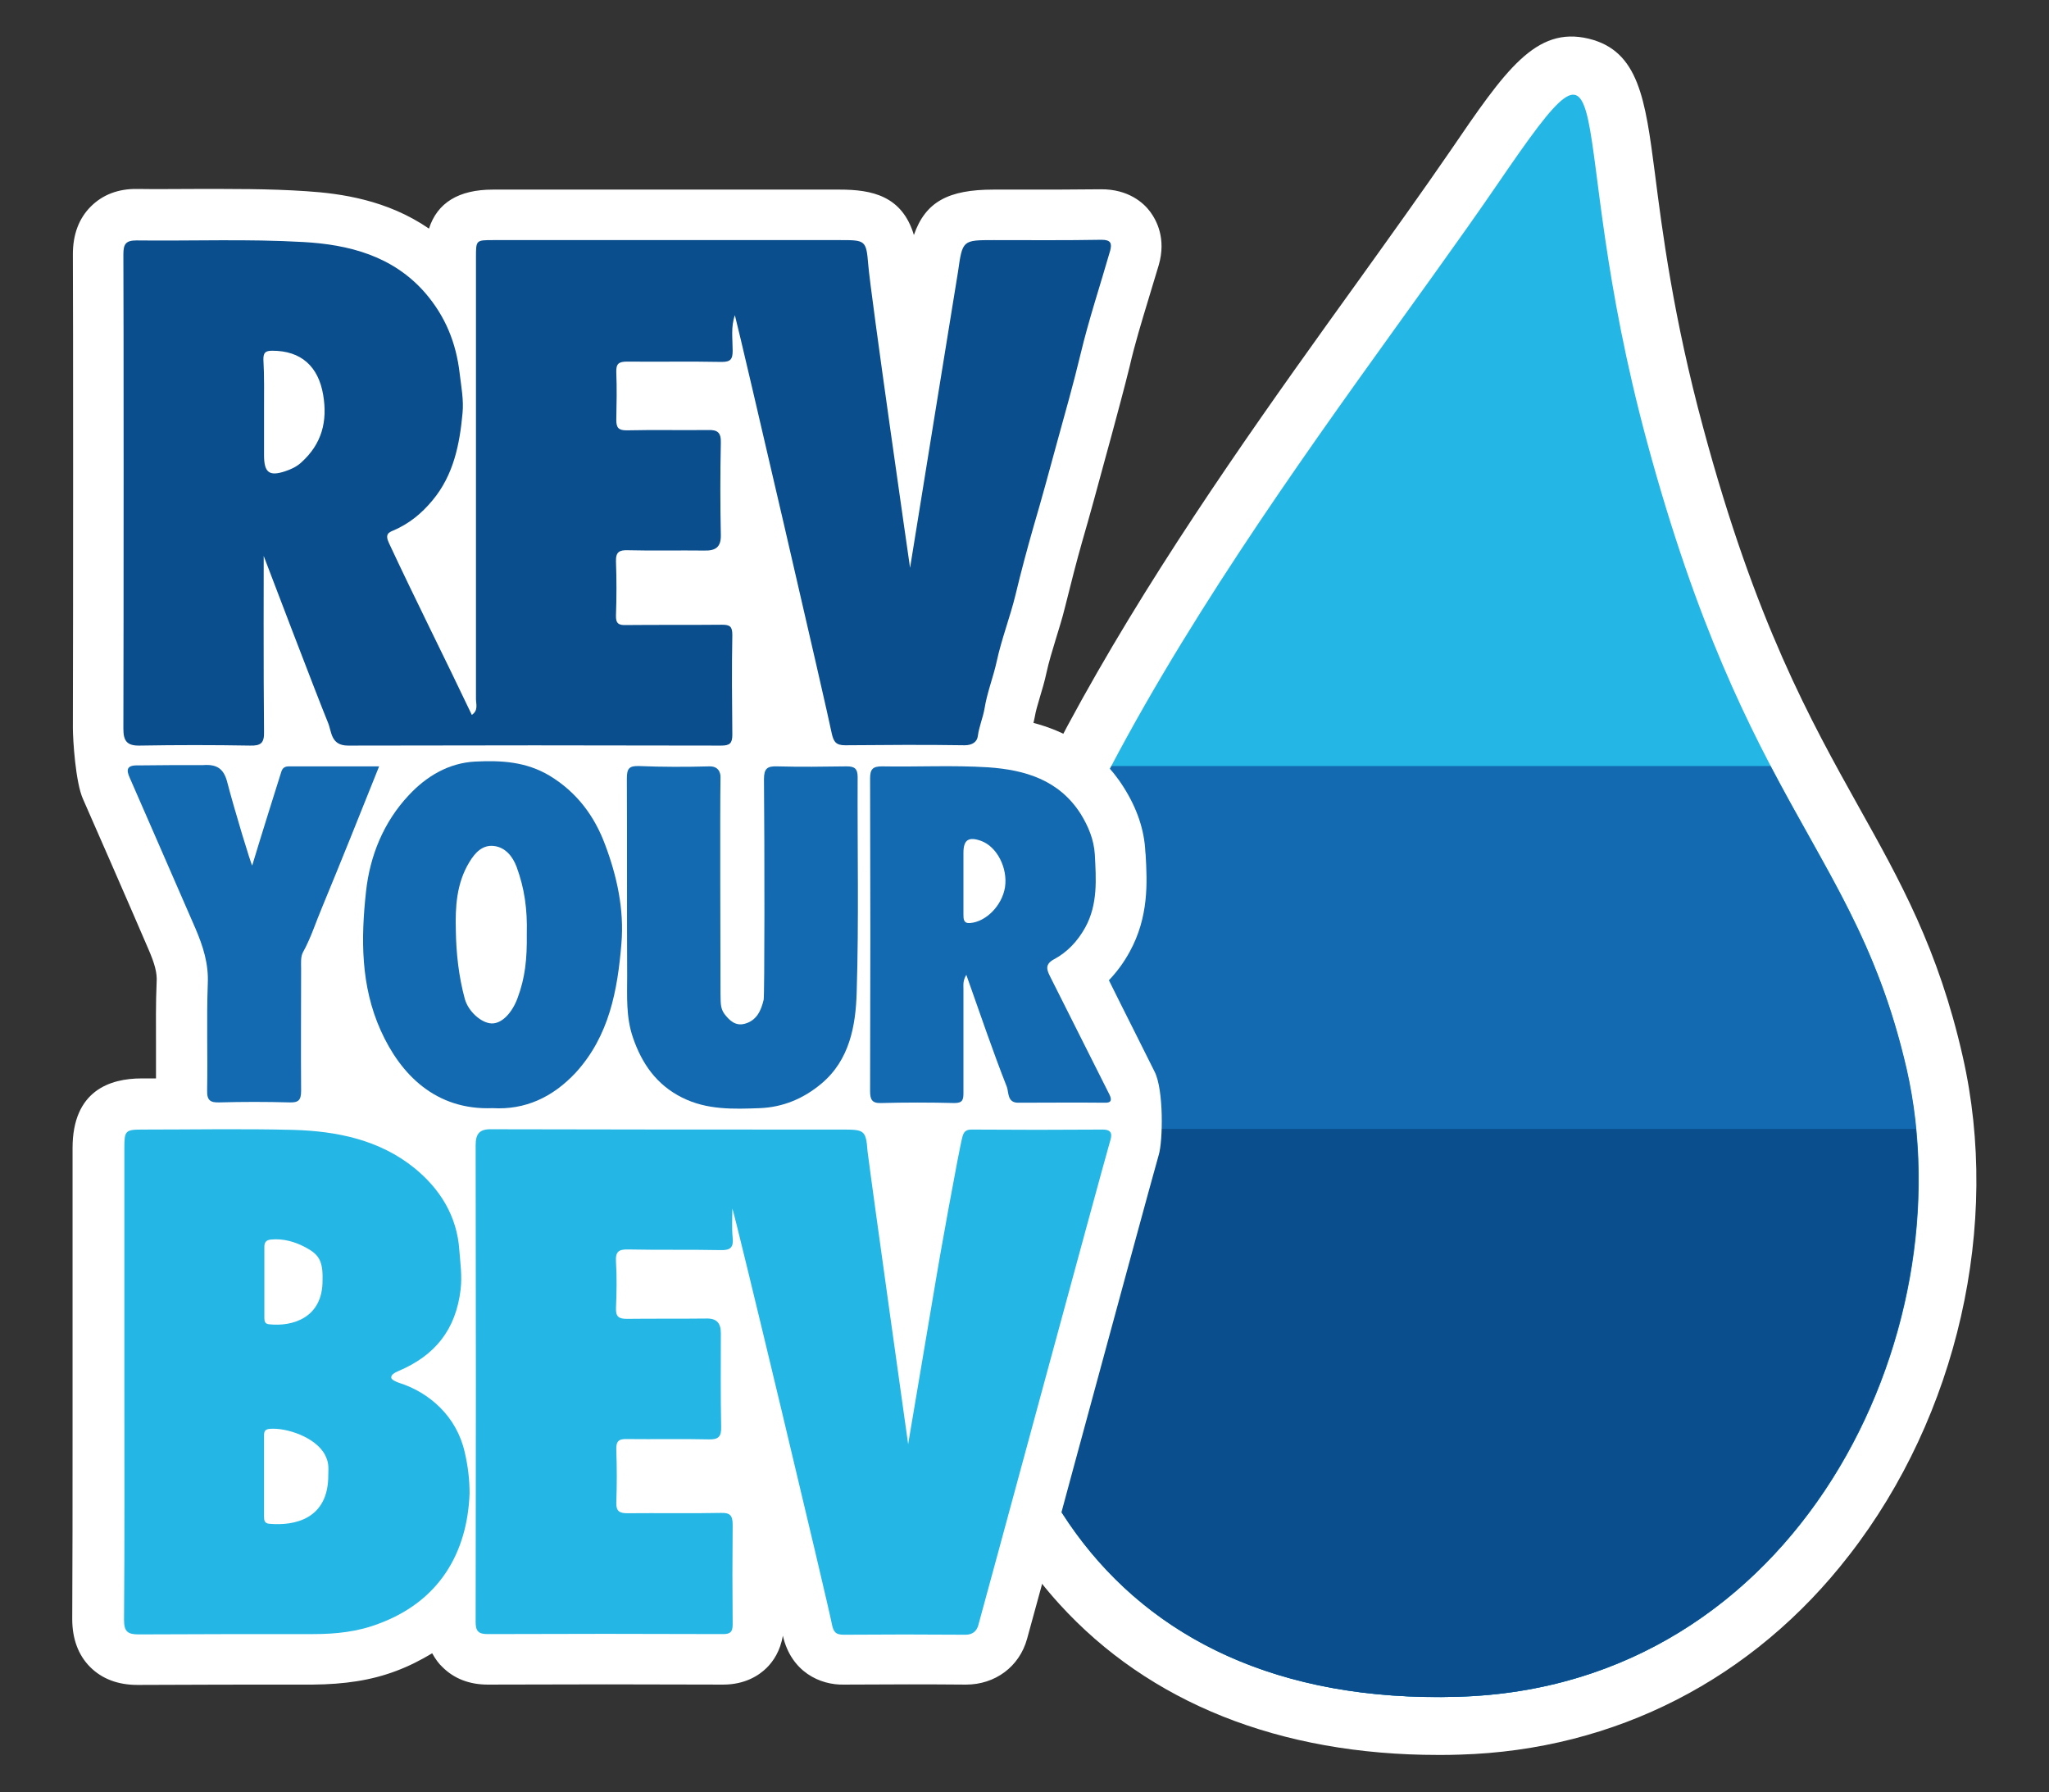
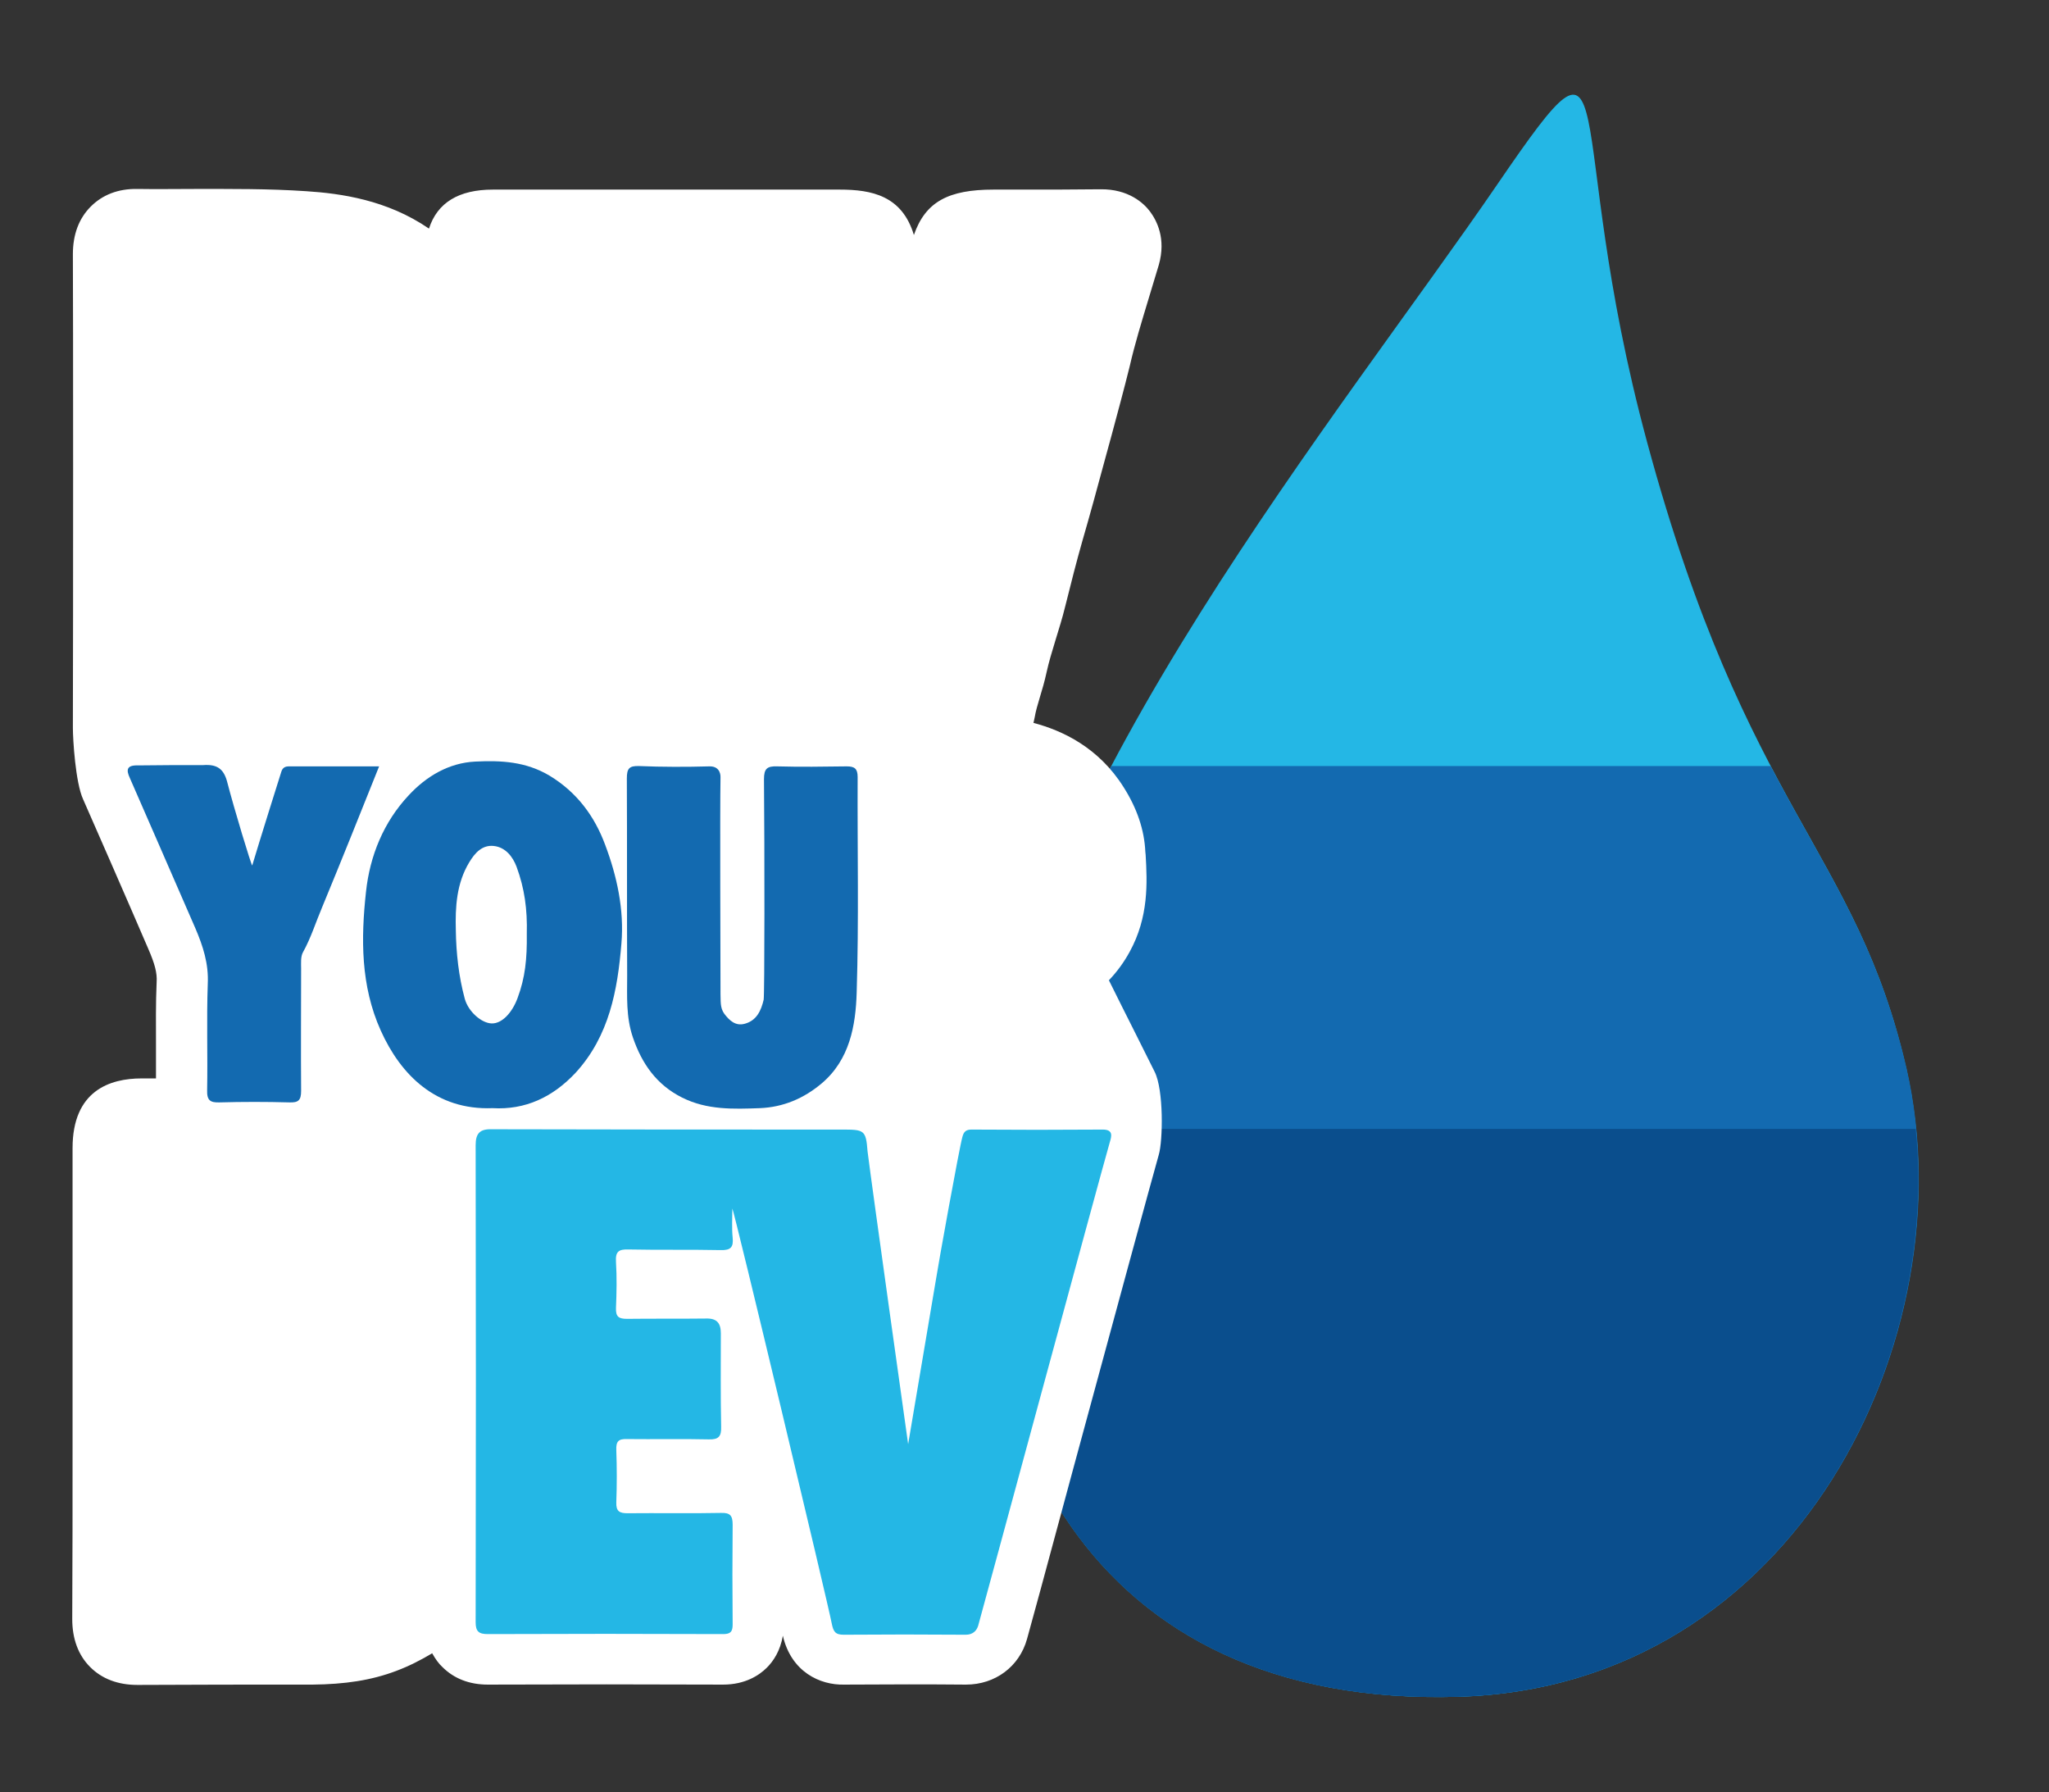
<svg xmlns="http://www.w3.org/2000/svg" version="1.1" id="Layer_1" x="0px" y="0px" viewBox="0 0 641 560.5" style="enable-background:new 0 0 641 560.5;" xml:space="preserve">
  <rect x="0" y="0" width="641" height="560.5" fill="#333333" stroke="none" />
  <style type="text/css">
	.st0{fill:#FFFFFF;}
	.st1{fill:#24B7E5;}
	.st2{fill:#136AB0;}
	.st3{fill:#0A4E8D;}
</style>
  <g id="RYB-logo-2020">
    <g id="Drop-3color">
-       <path id="drop-outline" class="st0" d="M614,330.4c-7.6-33.6-19.7-55.1-32.5-78c-15.1-27.1-32.3-57.7-48.7-118.7    c-9.3-34.3-12.8-61.5-15.1-79.6c-3-23-5-38.2-20.7-42c-16.6-4-26.1,9.9-43.3,35.1c-8.3,12.1-18.2,25.9-28.6,40.4    c-51.6,71.7-122.3,169.9-133.2,257c-8.1,64.4,6,120.2,39.5,157.1c28.1,30.9,69,47.2,118.5,47.2c2.3,0,4.5,0,6.8-0.1    c48.5-1.4,91.8-23.6,121.8-62.4C612.4,442.8,626,383,614,330.4z" />
      <path id="drop-top_6_" class="st1" d="M309.8,346.9c-12.4,99.3,30.8,187.2,146.4,183.8c105.9-3.1,159.1-112.9,140.2-196.3    c-15.6-68.5-49.9-80.7-81.1-196c-27.3-100.9-6.2-140.2-46.7-81C419.5,129.2,322.3,247.2,309.8,346.9z" />
      <path id="drop-mid_11_" class="st2" d="M553.9,239.6H347.7c-19.1,36.2-33.5,72.8-37.8,107.3c-12.4,99.3,30.8,187.2,146.4,183.8    c105.9-3.1,159.1-112.9,140.2-196.3C587.2,294.2,571.6,273.3,553.9,239.6z" />
      <path id="drop-low_11_" class="st3" d="M309.1,353.1c-9.9,96.8,33.9,181,147.1,177.6c98.2-2.9,151-97.4,143.1-177.6H309.1z" />
    </g>
    <path id="inline_10_" class="st0" d="M361.2,335.2c-2.1-4.3-4.3-8.5-6.4-12.8c-2.6-5.2-5.3-10.5-7.9-15.8c2.5-2.6,4.7-5.6,6.5-8.9   c6-10.9,5.5-21.7,5-30.3l-0.1-1c-0.3-6.8-2.6-13.6-6.8-20.2c-7.8-12.4-19.1-17.7-28.2-20.1c0.1-0.6,0.3-1.1,0.4-1.8   c0.3-1.8,0.9-3.9,1.6-6.2c0.7-2.3,1.5-5,2.1-7.8c0.7-3.2,1.7-6.5,2.8-10.1c1-3.3,2.1-6.7,3-10.4c1.9-7.6,3.6-14.3,5.4-20.6   c2.3-7.9,4.7-16.7,7.4-26.7l1.7-6.2c1.9-7.1,3.9-14.4,5.7-21.7c1.6-7,3.7-13.8,5.9-21.1c1.1-3.5,2.1-7.1,3.2-10.6   c2.4-8.3-0.7-14-2.7-16.7c-2-2.7-6.8-7.1-15.5-7c-8,0.1-16.3,0.1-24.3,0.1l-9.2,0c-14.1,0-21.3,3.8-24.9,14.2   c-3.7-12.3-13.2-14.2-23.2-14.2l-108.5,0c-10.7,0-17.4,4.1-20,12.2c-13.1-9-27.6-11-38.4-11.7C84,59,72.1,59.1,60.7,59.1   c-5.9,0-11.8,0.1-17.7,0c-6-0.1-10.9,1.8-14.6,5.5c-3.7,3.7-5.6,8.7-5.6,14.9c0.1,16.1,0.1,113.2,0,148.2c0,3.5,0.8,17.1,3.2,22.3   c1.3,2.9,15,34.2,20.4,46.8c2,4.6,2.8,7.5,2.6,10.4c-0.3,6.7-0.2,13.3-0.2,19.7c0,3.6,0,7,0,10.4c-1.5,0-3,0-4.5,0   c-9.9,0-21.6,3.8-21.6,21.8l0,58.8l0,32.8c0,18.3,0,37.2-0.1,55.7c0,6.2,1.9,11.3,5.6,15c3.7,3.7,8.7,5.6,14.8,5.6   c0.1,0,0.2,0,0.3,0c17.5-0.1,35.4-0.1,52.7-0.1l1.8,0c10-0.1,18.3-1.3,26.2-4.3c4-1.5,7.7-3.4,11.2-5.5c1,1.8,2.1,3.3,3.2,4.3   c3.6,3.6,8.4,5.5,14.2,5.5c0,0,0.1,0,0.1,0c24.8-0.1,49.5-0.1,73.5,0c6.9,0,11.3-2.9,13.7-5.3c2-2,4.2-5.2,5-10   c2.6,11.3,11.6,15.5,19.2,15.3c14.7-0.1,26.7-0.1,37.9,0c0.1,0,0.2,0,0.2,0c9.1,0,16.7-5.6,19.1-14.3c0.6-2,5.7-20.8,14.6-53.8   c11.1-40.9,24.9-91.7,26.6-97.6C363.8,356.9,364.1,340.9,361.2,335.2z" />
    <g id="RYB-logo_11_">
      <g id="BEV_9_">
        <path class="st1" d="M229.1,378c0,3-0.2,6.1,0.1,9.1c0.3,3-0.6,4-3.8,3.9c-9.6-0.2-19.2,0-28.8-0.2c-3.1-0.1-4.1,0.7-3.9,3.9     c0.3,4.8,0.2,9.6,0,14.4c-0.1,2.8,0.9,3.4,3.5,3.4c8.2-0.1,16.4,0,24.7-0.1c3.4-0.1,4.6,1.5,4.6,4.6c0,9.7-0.1,19.5,0.1,29.2     c0.1,3.1-0.8,4.1-3.9,4c-8.5-0.2-17,0-25.5-0.1c-2.7-0.1-3.5,0.7-3.4,3.4c0.2,5.5,0.2,11,0,16.4c-0.1,2.8,1,3.4,3.5,3.4     c9.7-0.1,19.5,0.1,29.2-0.1c2.9-0.1,3.7,0.8,3.7,3.7c-0.1,10.4-0.1,20.8,0,31.2c0,2.3-0.7,3-3,3c-24.5-0.1-49-0.1-73.6,0     c-2.8,0-3.8-0.8-3.8-3.7c0.1-49.7,0.1-99.5,0-149.2c0-3.6,1.2-5.1,5-5c36.4,0.1,72.9,0.1,109.3,0.1c7.2,0,7.8,0,8.3,6.8     c1.5,12,12.7,91.6,12.7,91.6s7.2-42.5,8.7-51.5c0.6-4,7.3-41.3,8.3-44.7c0.4-1.5,1.1-2.2,2.8-2.2c13.7,0.1,27.4,0.1,41.1,0     c3.4,0,2.7,2.2,2.2,3.9c-2.9,10-39.8,146.4-41.2,151.3c-0.5,1.6-1.7,2.8-3.9,2.8c-12.7-0.1-25.5-0.1-38.2,0c-2.6,0-3.2-1-3.7-3.5     C259.1,501.8,229.5,378,229.1,378z" />
-         <path class="st1" d="M145.4,454.3c-2.5-11.3-11.1-18.8-20.6-21.8c-0.9-0.3-2.4-1-2.4-1.6c-0.1-1,1.2-1.6,2.3-2.1     c11.3-4.8,17.9-12.8,19.4-25.5c0.5-4.3-0.1-8.2-0.4-12.2c-0.7-10.8-6.1-19.3-14.1-25.8c-10.9-8.8-24.2-11.5-37.8-11.9     c-15.7-0.4-31.5-0.1-47.2-0.1c-5.4,0-5.7,0.3-5.7,5.9c0,24.5,0,49,0,73.5c0,24.6,0.1,49.3-0.1,73.9c0,3.7,1.1,4.6,4.6,4.6     c18.2-0.1,36.4-0.1,54.6-0.1c7,0,13.9-0.7,20.6-3.3c18.8-7,27.6-22.1,28.3-40.7C146.9,462.8,146.4,458.6,145.4,454.3z      M82.7,390.1c0-1.3,0.3-2.2,2-2.4c3.9-0.4,7.6,0.7,10.8,2.4c3.9,2.1,5.6,3.8,5.4,10.3c0.1,11.8-9.4,14.6-16.7,13.8     c-1.3-0.1-1.5-0.9-1.5-2C82.7,404.9,82.7,397.5,82.7,390.1z M102.7,461.3c0.1,13.8-10.5,16-18.4,15.3c-1.5-0.1-1.7-1-1.7-2.2     c0-8.5,0-17,0-25.5c0-1.3,0.4-1.9,1.9-2c5.1-0.4,14.3,2.6,17.2,8.2C102.8,457.3,102.8,458.5,102.7,461.3z" />
      </g>
      <g id="YOUR_9_">
-         <path class="st2" d="M302.3,304.9c-1.1,1.8-0.9,3.1-0.9,4.4c0,10.8,0,21.6,0,32.5c0,2.1-0.2,3.2-2.8,3.2c-7.7-0.2-15.3-0.2-23,0     c-2.8,0.1-3.4-1.1-3.4-3.7c0.1-32.6,0.1-65.2,0-97.8c0-2.9,0.8-3.8,3.7-3.8c11.1,0.2,22.2-0.4,33.3,0.3     c11.4,0.8,22.1,3.9,28.9,14.6c2.4,3.9,4.1,8,4.4,12.6c0.4,7.8,1,15.6-3,22.9c-2.4,4.3-5.6,7.7-9.7,9.9c-3,1.6-2.3,3.3-1.4,5.2     c6.2,12.4,12.5,24.8,18.7,37.2c0.7,1.5,0.7,2.6-1.5,2.5c-9-0.1-18.1,0-27.1,0c-3.4,0-2.9-3.2-3.5-4.9     C310.5,328.6,306.6,317,302.3,304.9z M301.4,275.3c0,3.6,0,7.1,0,10.7c0,1.4,0,2.9,2.1,2.7c5-0.4,10-5.5,10.9-11.2     c0.9-6-2.5-12.7-7.5-14.5c-3.9-1.4-5.5-0.3-5.5,3.7C301.4,269.5,301.4,272.4,301.4,275.3z" />
        <path class="st2" d="M221.9,239.7c-7.1,0.2-14.9,0.2-22-0.1c-3.1-0.1-3.8,0.8-3.8,3.9c0.1,20.5,0,41.1,0.1,61.6     c0,6.5-0.4,13,1.8,19.4c2.8,8.2,7.4,14.8,15.4,18.8c7.8,3.9,16,3.6,24.3,3.3c7.3-0.3,13.7-3,19.3-7.7c8.8-7.4,10.7-18.1,11-28.5     c0.7-22.4,0.2-44.9,0.3-67.4c0-2.6-1-3.3-3.4-3.3c-7.3,0.1-14.5,0.2-21.8,0c-3.1-0.1-4.1,0.7-4.1,4c0.2,21.6,0.2,67.7-0.1,69     c-0.8,3.4-2.2,6.5-5.9,7.5c-2.9,0.8-4.8-1-6.4-3.1c-1.4-1.9-1.1-4.1-1.2-6.2c0-11-0.2-56.5,0-67.8     C225.4,243,225.6,239.6,221.9,239.7z" />
        <path class="st2" d="M154.1,346.6c-17.8,0.7-28.8-10.5-35-24.3c-6.3-14-6.2-28.8-4.6-43.4c1.2-11.2,5.5-21.8,13.4-30.2     c5.4-5.8,12.4-10.1,20.8-10.5c8.1-0.4,15.8,0,23.2,4.4c8.6,5.2,14.1,12.7,17.4,21.6c3.7,9.8,6,20.3,5.1,30.9     c-1.2,14.6-3.8,28.9-14.3,40.4C172.9,343.2,164.3,347.2,154.1,346.6z M164.8,292.1c0.2-7.7-0.7-14.2-3.2-21     c-1.2-3.2-3.5-6.1-7.1-6.5c-3.6-0.4-5.9,2.1-7.7,5.1c-4,6.6-4.4,14-4.2,21.3c0.1,7.1,0.9,14.4,2.8,21.4c1.1,4,5.2,7.6,8.4,7.7     c3.2,0.1,6.4-3.3,8.1-7.9C164.3,305.8,164.9,299.9,164.8,292.1z" />
        <path class="st2" d="M78.9,270.7c2.3-7.7,8.3-26.8,9.1-29.3c0.4-1.3,1.2-1.7,2.4-1.7c9.3,0,18.6,0,28.2,0     c-6,15-11.8,29.5-17.8,44c-2,4.7-3.5,9.6-6,14.1c-0.8,1.4-0.6,3.5-0.6,5.2c0,12.7-0.1,25.5,0,38.2c0,3-0.9,3.7-3.7,3.6     c-7.3-0.2-14.5-0.2-21.8,0c-2.9,0.1-4-0.6-3.9-3.8c0.2-11.1-0.2-22.2,0.2-33.3c0.3-6.3-1.5-11.8-3.9-17.4     c-5.5-12.7-19.2-44-20.5-47c-1.1-2.4-1.1-4,2.5-3.9c6.8-0.1,13.8-0.1,20.5-0.1c4.2-0.3,6.3,1.1,7.4,5     C73.3,253.2,78.6,270.6,78.9,270.7z" />
      </g>
      <g id="REV_9_">
-         <path class="st3" d="M299.7,85c1.4-9.9,1.4-9.9,11.2-9.9c11.2,0,22.5,0.1,33.7-0.1c2.9,0,3.3,1.1,2.7,3.4     c-3.1,10.8-6.7,21.6-9.3,32.5c-2.2,9.2-4.8,18.3-7.3,27.4c-2.4,8.8-4.8,17.7-7.4,26.5c-2,7-3.9,14.1-5.6,21.2     c-1.7,7-4.4,13.9-5.9,20.9c-1.1,5-3,9.7-3.8,14.7c-0.5,2.9-1.7,5.6-2.1,8.6c-0.2,1.8-1.7,2.9-4.1,2.9c-12.5-0.2-24.9-0.1-37.4,0     c-2.8,0-3.6-1-4.2-3.7c-1.2-6.3-28.2-122.8-30.3-130.8c-1.3,3.6-0.7,7.4-0.7,11.1c0,2.6-0.6,3.5-3.4,3.5     c-9.9-0.2-19.7,0-29.6-0.1c-2.7,0-3.5,0.7-3.4,3.4c0.2,4.9,0.1,9.9,0,14.8c0,2.4,0.6,3.3,3.2,3.3c8.5-0.2,17,0,25.5-0.1     c3-0.1,4.1,0.8,4,4c-0.2,9.6-0.2,19.2,0,28.8c0.1,3.8-1.6,5-5.2,4.9c-7.9-0.1-15.9,0.1-23.8-0.1c-2.7-0.1-3.9,0.5-3.8,3.5     c0.2,5.6,0.2,11.2,0,16.8c-0.1,2.6,0.8,3.2,3.2,3.1c10-0.1,20,0,30-0.1c2.5,0,3.2,0.6,3.2,3.2c-0.2,10.4-0.1,20.8,0,31.2     c0,2.7-0.8,3.4-3.5,3.4c-38.9-0.1-77.8-0.1-116.7,0c-5.5,0-5.1-4.4-6.3-7.2c-3.5-8.5-20.1-52.1-20.1-52.1s-0.1,37.9,0.1,55     c0.1,3.5-1,4.4-4.4,4.3c-11.5-0.2-23-0.2-34.5,0c-4.2,0.1-5.1-1.7-5.1-5.3c0.1-32.7,0.1-131.7,0-148.4c0-3.2,0.8-4.3,4.1-4.3     c17.4,0.2,34.8-0.5,52.2,0.5c14.2,0.8,28,4.3,38.1,15.9c6.3,7.3,9.7,15.6,10.8,25.2c0.5,4.2,1.3,8.3,0.9,12.4     c-0.9,9.8-2.8,19.4-9.4,27.3c-3.4,4.1-7.3,7.3-12.2,9.4c-1.4,0.6-2.8,1.1-1.4,4c8.4,18,17.3,35.6,25.9,53.7     c2.1-1.4,1.3-3.4,1.3-5c0-46,0-92.1,0-138.1c0-5.4,0-5.4,5.4-5.4c36.2,0,72.3,0,108.5,0c7.8,0,8.2,0,8.8,7.5     c0.7,9.1,13.1,95,13.1,95S299.6,85.4,299.7,85z M82.6,128.3c0,4.7,0,9.3,0,14c0,5.4,1.5,6.8,6.6,5.1c1.8-0.6,3.6-1.4,5.1-2.8     c6.4-5.8,8.2-12.8,6.8-21.1c-1.5-8.9-6.9-13.8-15.9-13.8c-2.2,0-2.8,0.6-2.8,2.7C82.7,117.6,82.6,123,82.6,128.3z" />
-       </g>
+         </g>
    </g>
  </g>
</svg>